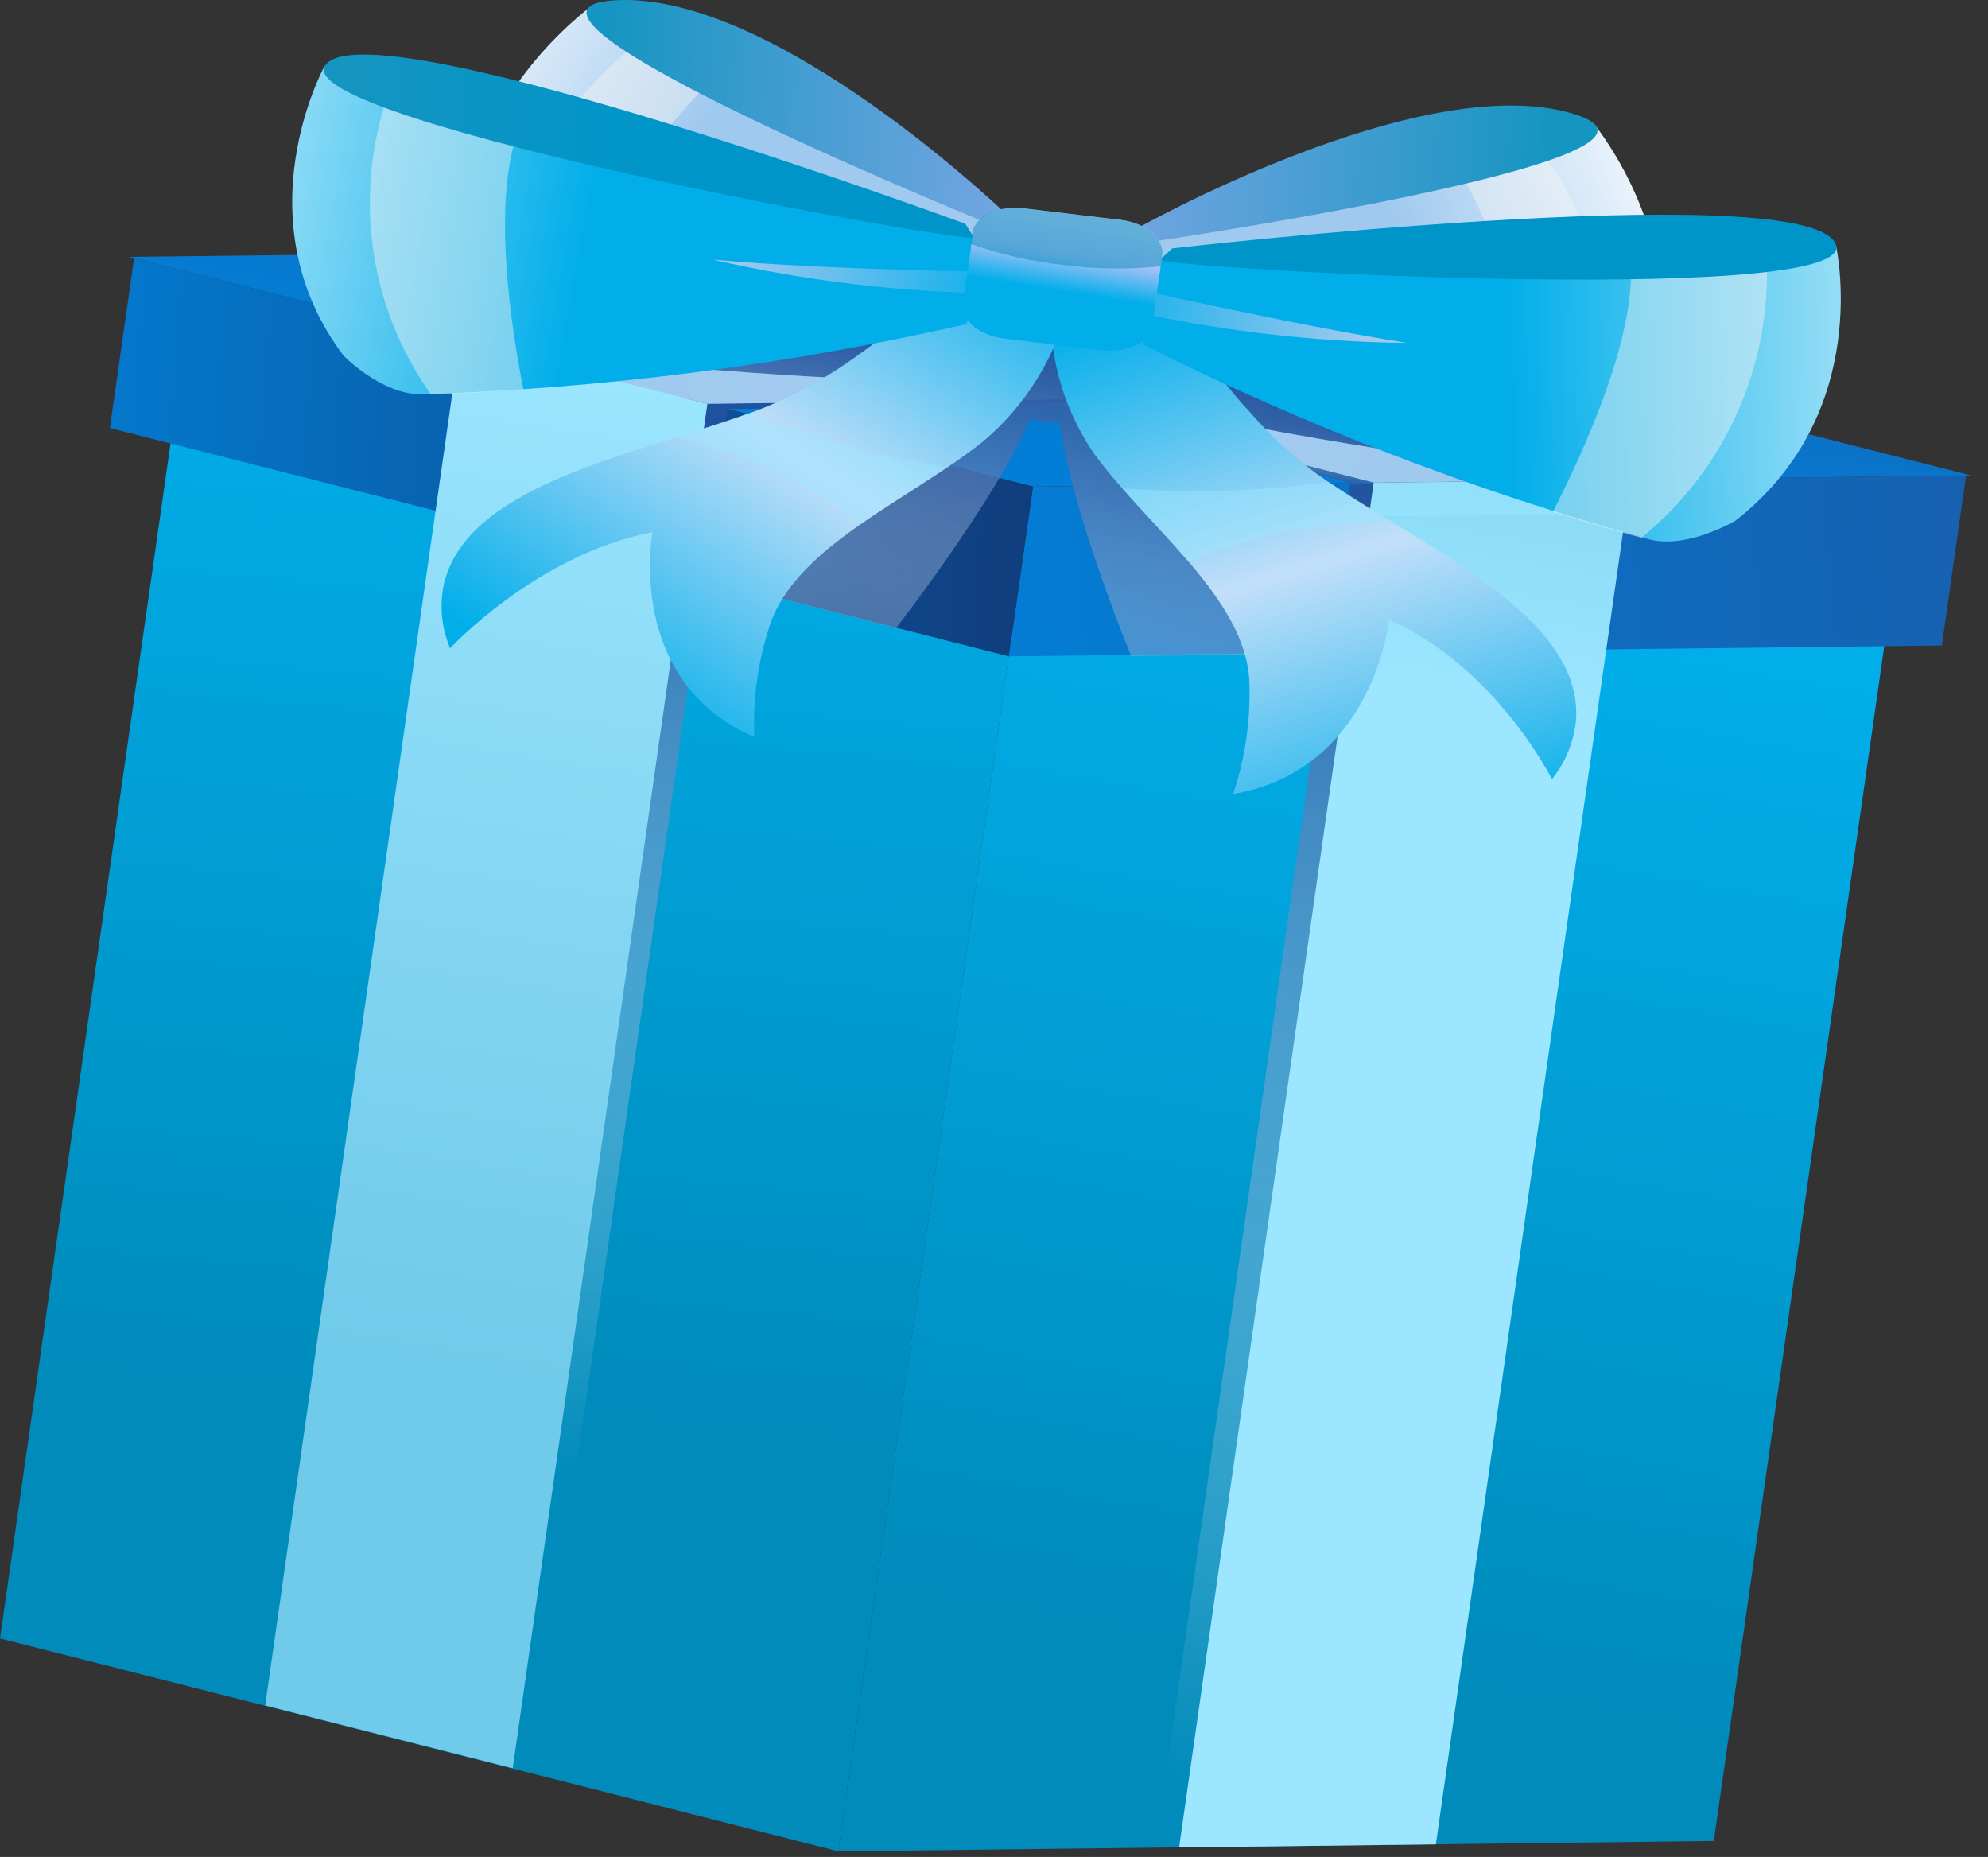
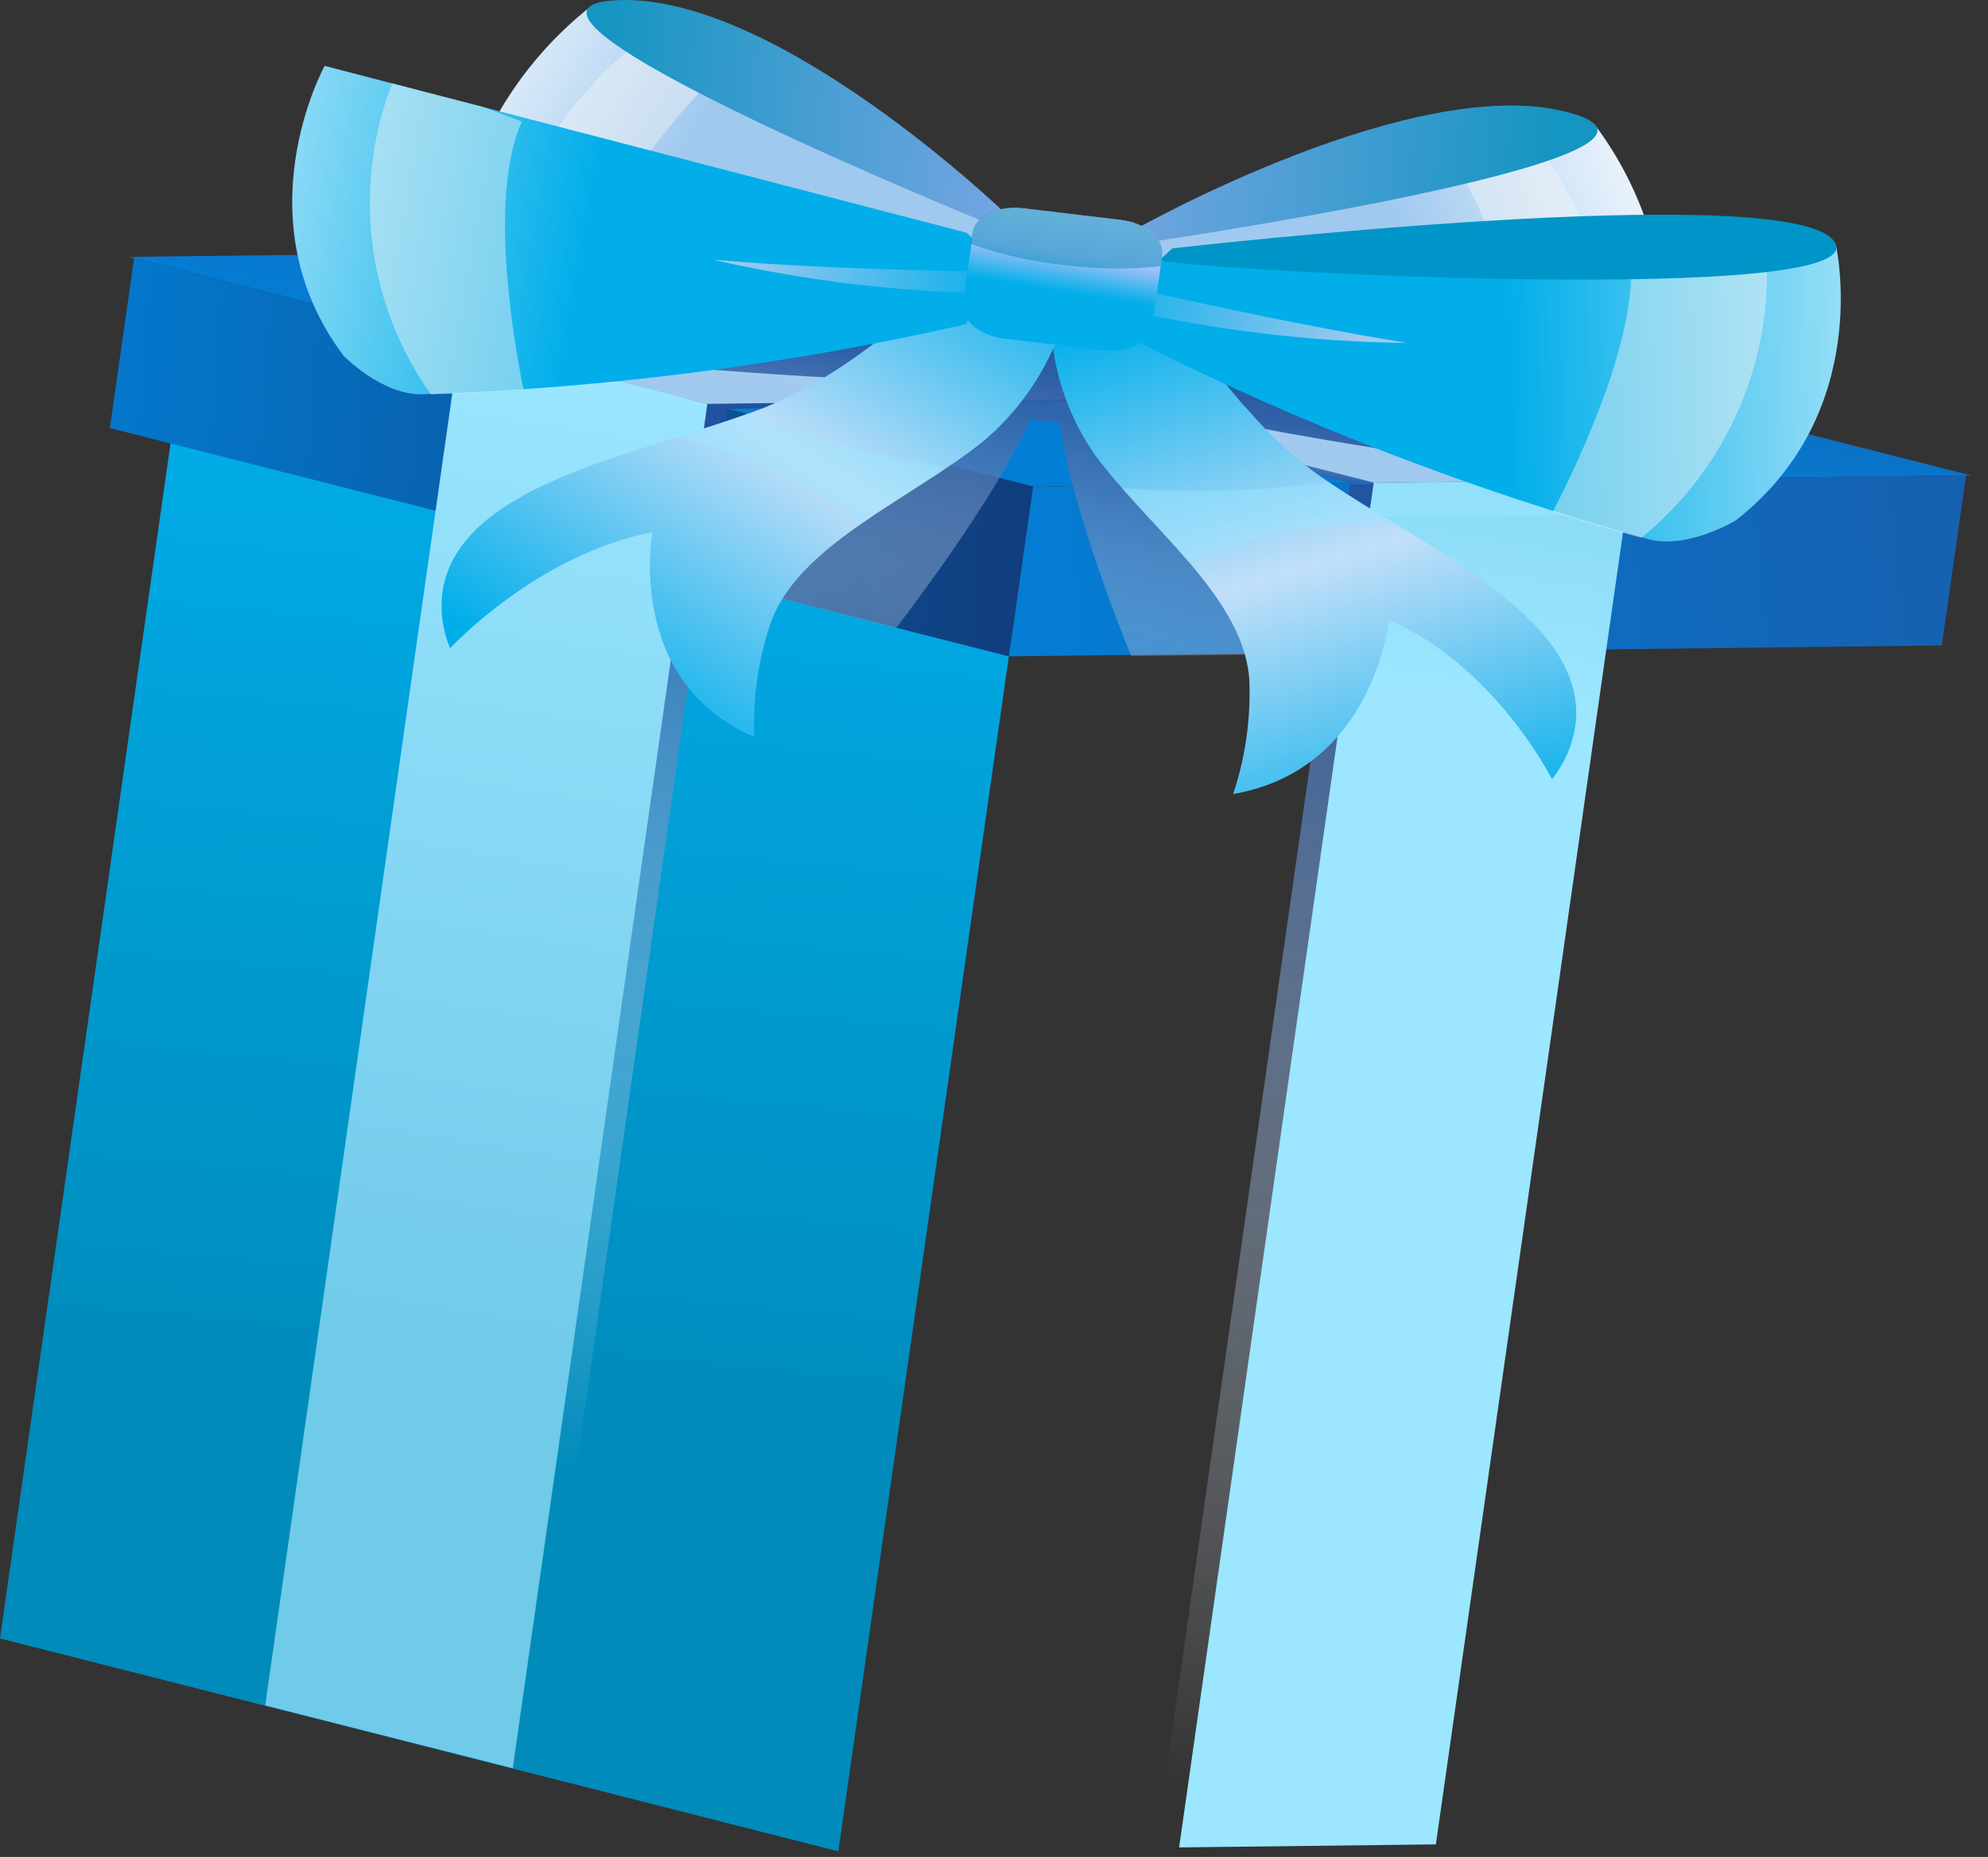
<svg xmlns="http://www.w3.org/2000/svg" width="106" height="99" viewBox="0 0 106 99" fill="none">
  <rect x="0" y="0" width="106" height="99" fill="#333333" stroke="none" />
  <path d="M53.94 33.953L44.7 98.703L31.49 95.343L0 87.353L9.18 23.032L53.94 33.953Z" fill="url(#paint0_linear_117_553)" />
-   <path d="M100.6 33.523L91.38 98.153H91.11L58.41 98.542L44.7 98.703L53.94 33.932L100.6 33.523Z" fill="url(#paint1_linear_117_553)" />
  <path d="M105.11 25.352H104.83L69.78 25.762L55.08 25.942L40.92 22.342L7.15 13.762L6.88 13.702L7.16 13.692L56.91 13.112L95.14 22.822L104.84 25.282L105.11 25.352Z" fill="url(#paint2_linear_117_553)" />
  <path d="M104.83 25.352L103.54 34.412L53.79 34.992L55.08 25.942L69.78 25.762L104.83 25.352Z" fill="url(#paint3_linear_117_553)" />
  <path d="M55.08 25.942L53.79 34.992L9.09 23.642L5.86 22.822L7.15 13.762L40.92 22.343L55.08 25.942Z" fill="url(#paint4_linear_117_553)" />
  <g style="mix-blend-mode:multiply">
    <path d="M85.67 25.672L75.31 98.343L61.61 98.502L71.98 25.832L85.67 25.672Z" fill="url(#paint5_linear_117_553)" />
  </g>
  <g style="mix-blend-mode:multiply">
    <path d="M25.6 18.422L15.22 91.203L28.41 94.552L38.79 21.812L25.6 18.422Z" fill="url(#paint6_linear_117_553)" />
  </g>
  <path d="M86.94 25.562L76.56 98.332L62.87 98.493L73.25 25.733L86.94 25.562Z" fill="url(#paint7_linear_117_553)" />
  <path style="mix-blend-mode:multiply" d="M72.03 25.753L25.09 13.473L27.25 13.453L74.47 25.723L72.03 25.753Z" fill="url(#paint8_linear_117_553)" />
  <path d="M24.52 18.152L14.14 90.922L27.34 94.272L37.72 21.492L24.52 18.152Z" fill="url(#paint9_linear_117_553)" />
  <path d="M73.27 25.733L25.21 13.492L38.88 13.322L86.94 25.562L73.27 25.733Z" fill="url(#paint10_linear_117_553)" />
  <path style="mix-blend-mode:multiply" d="M38.79 21.812L87.61 20.892L85.53 20.362L36.47 21.212L38.79 21.812Z" fill="url(#paint11_linear_117_553)" />
  <g style="mix-blend-mode:overlay" opacity="0.45">
    <path d="M73.24 25.782L86.94 25.562L86.68 27.422L72.99 27.532L73.24 25.782Z" fill="#9CE6FF" />
  </g>
  <g style="mix-blend-mode:overlay" opacity="0.45">
    <path d="M37.71 21.532L24.52 18.163L24.25 20.023L37.46 23.323L37.71 21.532Z" fill="#9CE6FF" />
  </g>
  <path d="M37.71 21.532L87.61 20.892L74.44 17.543L24.54 18.163L37.71 21.532Z" fill="url(#paint12_linear_117_553)" />
  <path style="mix-blend-mode:multiply" d="M60.15 26.073C58.27 24.003 61.1 21.433 61.1 21.433C65.43 22.843 79.29 24.793 79.29 24.793C79.29 24.793 57.39 16.293 56.77 16.372C56.69 16.372 56.62 16.503 56.57 16.672C56.57 16.492 56.57 16.372 56.45 16.343C55.88 16.122 32.32 19.223 32.32 19.223C32.32 19.223 46.27 20.573 50.85 20.223C50.85 20.223 52.85 23.372 50.46 24.933C50.46 24.933 41.68 27.233 40.46 31.622L47.78 33.483C47.78 33.483 53.06 26.692 54.93 22.352C55.42 22.433 55.93 22.503 56.51 22.543C57.1 27.183 60.31 34.972 60.31 34.972L67.9 34.883C67.99 30.392 60.15 26.073 60.15 26.073Z" fill="url(#paint13_linear_117_553)" />
  <path d="M63.77 18.392C64.05 18.392 64.86 19.843 65.03 20.062C65.53 20.692 66.03 21.323 66.61 21.933C67.676 23.163 68.873 24.273 70.18 25.242C75.53 29.043 84.48 32.703 84.03 38.443C83.907 39.577 83.463 40.652 82.75 41.542C82.75 41.542 79.75 35.542 74.06 33.042C74.06 33.042 73.27 41.042 65.75 42.333C66.386 40.436 66.681 38.442 66.62 36.443C66.49 31.933 61.24 28.163 58.34 24.192C57.146 22.454 56.385 20.455 56.12 18.363C56.091 17.956 56.017 17.553 55.9 17.163L63.77 18.392Z" fill="url(#paint14_linear_117_553)" />
  <g style="mix-blend-mode:overlay" opacity="0.45">
    <path d="M70.84 25.703C71.89 26.413 73.04 27.113 74.22 27.832C70.495 27.792 66.801 28.506 63.36 29.933C62.23 28.622 60.97 27.332 59.84 26.032C63.508 26.309 67.195 26.198 70.84 25.703Z" fill="#9CE6FF" />
  </g>
  <path d="M85.11 6.752C87.624 10.143 88.921 14.283 88.79 18.502C88.79 19.072 88.1 19.502 87.25 19.502C82.99 19.432 70.32 18.882 59.7 14.702L60.41 12.572L85.11 6.752Z" fill="url(#paint15_linear_117_553)" />
  <g style="mix-blend-mode:overlay" opacity="0.45">
    <path d="M86.4 19.473C85.16 19.473 83.48 19.372 81.51 19.223C80.782 15.464 79.43 11.854 77.51 8.542L81.74 7.542C82.99 8.992 85.47 12.613 86.4 19.473Z" fill="#F4F4F4" />
  </g>
  <path d="M60.45 12.273C60.45 12.273 75.69 3.633 83.84 6.053C91.99 8.473 60.33 13.053 60.33 13.053L60.45 12.273Z" fill="url(#paint16_linear_117_553)" />
  <path d="M97.89 13.072C97.89 13.072 99.94 21.983 92.54 27.753C92.54 27.753 89.98 29.293 87.93 28.753C78.613 26.178 69.57 22.698 60.93 18.363C60.93 18.363 60.55 14.273 62.26 13.633L97.89 13.072Z" fill="url(#paint17_linear_117_553)" />
  <g style="mix-blend-mode:overlay" opacity="0.45">
    <path d="M82.8 27.282C84.27 24.422 87.5 17.582 86.89 13.492L89.16 13.212L94.16 13.132C94.393 16.067 93.911 19.014 92.754 21.72C91.598 24.427 89.802 26.813 87.52 28.672C86.63 28.442 84.98 27.972 82.8 27.282Z" fill="#F4F4F4" />
  </g>
  <path d="M62.51 13.242C62.51 13.242 95.51 9.452 97.81 12.882C100.11 16.312 64.81 14.482 61.81 13.882L62.51 13.242Z" fill="url(#paint18_linear_117_553)" />
  <path d="M60.02 15.283C60.02 15.283 68.75 17.282 75.02 18.282C69.927 18.227 64.854 17.623 59.89 16.483L60.02 15.283Z" fill="url(#paint19_linear_117_553)" />
  <path d="M48.8 16.612C48.52 16.612 47.34 17.762 47.11 17.932C46.45 18.432 45.77 18.932 45.11 19.382C43.737 20.32 42.269 21.112 40.73 21.742C34.5 24.162 24.81 25.622 23.64 31.272C23.436 32.381 23.561 33.524 24 34.562C24 34.562 28.61 29.562 34.79 28.372C34.79 28.372 33.3 36.312 40.22 39.292C40.134 37.293 40.408 35.295 41.03 33.392C42.42 29.072 48.56 26.652 52.47 23.492C54.106 22.099 55.4 20.347 56.25 18.372C56.393 17.984 56.577 17.611 56.8 17.262L48.8 16.612Z" fill="url(#paint20_linear_117_553)" />
  <g style="mix-blend-mode:overlay" opacity="0.45">
    <path d="M39.91 22.032C38.7 22.473 37.39 22.883 36.05 23.302C39.636 24.119 43.011 25.676 45.96 27.872C47.42 26.872 48.96 25.872 50.46 24.922C46.851 24.336 43.314 23.367 39.91 22.032Z" fill="#9CE6FF" />
  </g>
  <path d="M31.44 0.392C28.079 3.059 25.672 6.743 24.58 10.893C24.44 11.453 24.97 12.023 25.79 12.203C29.92 13.133 42.33 15.562 53.79 14.002L53.71 11.773L31.44 0.392Z" fill="url(#paint21_linear_117_553)" />
  <g style="mix-blend-mode:overlay" opacity="0.45">
    <path d="M26.62 12.393C27.83 12.643 29.47 12.973 31.42 13.283C33.197 9.808 35.52 6.641 38.3 3.903L34.49 1.953C32.86 3.053 29.45 5.963 26.62 12.393Z" fill="#F4F4F4" />
  </g>
  <path d="M53.71 11.472C53.71 11.472 41.39 -0.438 32.84 0.012C24.29 0.462 53.59 12.282 53.59 12.282L53.71 11.472Z" fill="url(#paint22_linear_117_553)" />
  <path d="M17.31 3.512C17.31 3.512 12.82 11.643 18.31 18.953C18.31 18.953 20.31 21.032 22.47 21.023C32.251 20.707 41.978 19.454 51.52 17.282C51.52 17.282 53.04 13.422 51.52 12.402L17.31 3.512Z" fill="url(#paint23_linear_117_553)" />
  <g style="mix-blend-mode:overlay" opacity="0.45">
    <path d="M27.91 20.762C27.29 17.663 26.09 10.293 27.83 6.482L25.71 5.683L20.91 4.442C19.858 7.161 19.495 10.098 19.854 12.992C20.214 15.885 21.284 18.644 22.97 21.023C23.88 21.003 25.6 20.933 27.91 20.762Z" fill="#F4F4F4" />
  </g>
-   <path d="M51.47 11.932C51.47 11.932 20.62 0.573 17.47 3.343C14.32 6.113 48.91 12.592 51.95 12.693L51.47 11.932Z" fill="url(#paint24_linear_117_553)" />
  <path d="M53.3 14.492C53.3 14.492 44.3 14.412 38.01 13.842C42.971 14.982 48.04 15.585 53.13 15.642L53.3 14.492Z" fill="url(#paint25_linear_117_553)" />
  <path d="M58.76 18.672L53.56 18.052C52.21 17.892 51.22 17.052 51.35 16.152L51.88 12.432C52.01 11.543 53.2 10.943 54.55 11.102L59.75 11.723C61.1 11.883 62.09 12.723 61.97 13.623L61.44 17.352C61.31 18.242 60.11 18.832 58.76 18.672Z" fill="url(#paint26_linear_117_553)" />
  <g style="mix-blend-mode:overlay" opacity="0.45">
    <path d="M59.71 11.723L54.51 11.102C53.16 10.943 51.97 11.543 51.84 12.432L51.76 13.002C53.375 13.579 55.054 13.958 56.76 14.133C58.462 14.355 60.184 14.376 61.89 14.193L61.97 13.623C62.09 12.732 61.1 11.883 59.71 11.723Z" fill="#0085B4" />
  </g>
  <defs>
    <linearGradient id="paint0_linear_117_553" x1="28.17" y1="20.257" x2="23.127" y2="75.291" gradientUnits="userSpaceOnUse">
      <stop stop-color="#01AEEA" />
      <stop offset="1" stop-color="#008BBB" />
    </linearGradient>
    <linearGradient id="paint1_linear_117_553" x1="76.734" y1="32.315" x2="67" y2="88.645" gradientUnits="userSpaceOnUse">
      <stop stop-color="#01AEEA" />
      <stop offset="1" stop-color="#008BBB" />
    </linearGradient>
    <linearGradient id="paint2_linear_117_553" x1="56.709" y1="23.567" x2="60.52" y2="-0.245" gradientUnits="userSpaceOnUse">
      <stop stop-color="#037ED6" />
      <stop offset="1" stop-color="#1F539F" />
    </linearGradient>
    <linearGradient id="paint3_linear_117_553" x1="50.998" y1="29.394" x2="128.505" y2="22.298" gradientUnits="userSpaceOnUse">
      <stop stop-color="#037ED6" />
      <stop offset="1" stop-color="#1F539F" />
    </linearGradient>
    <linearGradient id="paint4_linear_117_553" x1="7.068" y1="19.853" x2="56.286" y2="23.405" gradientUnits="userSpaceOnUse">
      <stop stop-color="#0477CB" />
      <stop offset="1" stop-color="#113C7C" />
    </linearGradient>
    <linearGradient id="paint5_linear_117_553" x1="77.405" y1="26.241" x2="66.287" y2="95.726" gradientUnits="userSpaceOnUse">
      <stop stop-color="#1F539F" />
      <stop offset="1" stop-color="white" stop-opacity="0" />
    </linearGradient>
    <linearGradient id="paint6_linear_117_553" x1="30.637" y1="21.819" x2="21.763" y2="77.279" gradientUnits="userSpaceOnUse">
      <stop stop-color="#1F539F" />
      <stop offset="1" stop-color="white" stop-opacity="0" />
    </linearGradient>
    <linearGradient id="paint7_linear_117_553" x1="79.909" y1="9.058" x2="75.512" y2="36.544" gradientUnits="userSpaceOnUse">
      <stop stop-color="#70CAE9" />
      <stop offset="1" stop-color="#9CE6FF" />
    </linearGradient>
    <linearGradient id="paint8_linear_117_553" x1="48.636" y1="18.777" x2="48.102" y2="22.116" gradientUnits="userSpaceOnUse">
      <stop stop-color="white" stop-opacity="0" />
      <stop offset="1" stop-color="#1F539F" />
    </linearGradient>
    <linearGradient id="paint9_linear_117_553" x1="29.888" y1="17.048" x2="21.03" y2="72.413" gradientUnits="userSpaceOnUse">
      <stop stop-color="#9CE6FF" />
      <stop offset="1" stop-color="#70CAE9" />
    </linearGradient>
    <linearGradient id="paint10_linear_117_553" x1="37.868" y1="12.026" x2="75.255" y2="22.673" gradientUnits="userSpaceOnUse">
      <stop stop-color="white" />
      <stop offset="0.03" stop-color="#F9FCFE" />
      <stop offset="0.2" stop-color="#D9E9F9" />
      <stop offset="0.38" stop-color="#C0DBF4" />
      <stop offset="0.57" stop-color="#AED1F1" />
      <stop offset="0.77" stop-color="#A3CBF0" />
      <stop offset="1" stop-color="#A0C9EF" />
    </linearGradient>
    <linearGradient id="paint11_linear_117_553" x1="63.455" y1="15.462" x2="62.507" y2="21.384" gradientUnits="userSpaceOnUse">
      <stop stop-color="white" stop-opacity="0" />
      <stop offset="1" stop-color="#1F539F" />
    </linearGradient>
    <linearGradient id="paint12_linear_117_553" x1="84.404" y1="16.44" x2="34.762" y2="25.721" gradientUnits="userSpaceOnUse">
      <stop stop-color="white" />
      <stop offset="0.03" stop-color="#F9FCFE" />
      <stop offset="0.2" stop-color="#D9E9F9" />
      <stop offset="0.38" stop-color="#C0DBF4" />
      <stop offset="0.57" stop-color="#AED1F1" />
      <stop offset="0.77" stop-color="#A3CBF0" />
      <stop offset="1" stop-color="#A0C9EF" />
    </linearGradient>
    <linearGradient id="paint13_linear_117_553" x1="57.112" y1="17.852" x2="53.283" y2="41.779" gradientUnits="userSpaceOnUse">
      <stop stop-color="#1F539F" />
      <stop offset="0.12" stop-color="#2B5CA4" stop-opacity="0.95" />
      <stop offset="0.31" stop-color="#4B75B2" stop-opacity="0.8" />
      <stop offset="0.54" stop-color="#7F9DC8" stop-opacity="0.57" />
      <stop offset="0.81" stop-color="#C7D4E7" stop-opacity="0.25" />
      <stop offset="1" stop-color="white" stop-opacity="0" />
    </linearGradient>
    <linearGradient id="paint14_linear_117_553" x1="61.538" y1="15.994" x2="70.89" y2="47.204" gradientUnits="userSpaceOnUse">
      <stop stop-color="#01AEEA" />
      <stop offset="0.49" stop-color="#C2DFF9" />
      <stop offset="1" stop-color="#01AEEA" />
    </linearGradient>
    <linearGradient id="paint15_linear_117_553" x1="92.359" y1="13.056" x2="77.211" y2="18.978" gradientUnits="userSpaceOnUse">
      <stop stop-color="white" />
      <stop offset="1" stop-color="#A0C9EF" />
    </linearGradient>
    <linearGradient id="paint16_linear_117_553" x1="82.323" y1="14.757" x2="58.061" y2="13.006" gradientUnits="userSpaceOnUse">
      <stop stop-color="#1595C1" />
      <stop offset="1" stop-color="#79A6E4" />
    </linearGradient>
    <linearGradient id="paint17_linear_117_553" x1="110.911" y1="25.395" x2="80.665" y2="26.293" gradientUnits="userSpaceOnUse">
      <stop stop-color="white" />
      <stop offset="1" stop-color="#01AEEA" />
    </linearGradient>
    <linearGradient id="paint18_linear_117_553" x1="95.231" y1="19.098" x2="59.386" y2="16.512" gradientUnits="userSpaceOnUse">
      <stop stop-color="#0095C8" />
      <stop offset="1" stop-color="#0095C8" />
    </linearGradient>
    <linearGradient id="paint19_linear_117_553" x1="72.486" y1="21.552" x2="57.301" y2="20.457" gradientUnits="userSpaceOnUse">
      <stop stop-color="#A0C9EF" />
      <stop offset="1" stop-color="#01AEEA" />
    </linearGradient>
    <linearGradient id="paint20_linear_117_553" x1="50.092" y1="9.301" x2="31.52" y2="37.794" gradientUnits="userSpaceOnUse">
      <stop stop-color="#01AEEA" />
      <stop offset="0.49" stop-color="#C2DFF9" />
      <stop offset="1" stop-color="#01AEEA" />
    </linearGradient>
    <linearGradient id="paint21_linear_117_553" x1="22.505" y1="-0.342" x2="36.432" y2="8.221" gradientUnits="userSpaceOnUse">
      <stop stop-color="white" />
      <stop offset="1" stop-color="#A0C9EF" />
    </linearGradient>
    <linearGradient id="paint22_linear_117_553" x1="32.011" y1="3.475" x2="55.156" y2="5.145" gradientUnits="userSpaceOnUse">
      <stop stop-color="#1595C1" />
      <stop offset="1" stop-color="#79A6E4" />
    </linearGradient>
    <linearGradient id="paint23_linear_117_553" x1="1.78" y1="6.782" x2="31.34" y2="12.032" gradientUnits="userSpaceOnUse">
      <stop stop-color="white" />
      <stop offset="1" stop-color="#01AEEA" />
    </linearGradient>
    <linearGradient id="paint24_linear_117_553" x1="18.122" y1="4.186" x2="53.322" y2="6.726" gradientUnits="userSpaceOnUse">
      <stop stop-color="#1595C1" />
      <stop offset="0.46" stop-color="#0095C8" />
    </linearGradient>
    <linearGradient id="paint25_linear_117_553" x1="39.084" y1="12.407" x2="54.35" y2="13.508" gradientUnits="userSpaceOnUse">
      <stop stop-color="#A0C9EF" />
      <stop offset="1" stop-color="#01AEEA" />
    </linearGradient>
    <linearGradient id="paint26_linear_117_553" x1="58.116" y1="8.279" x2="56.536" y2="18.153" gradientUnits="userSpaceOnUse">
      <stop stop-color="#C2DFF9" />
      <stop offset="0.18" stop-color="#BEDBF9" />
      <stop offset="0.36" stop-color="#B1D1F8" />
      <stop offset="0.55" stop-color="#9DC0F6" />
      <stop offset="0.74" stop-color="#01AEEA" />
      <stop offset="0.93" stop-color="#01AEEA" />
      <stop offset="1" stop-color="#01AEEA" />
    </linearGradient>
  </defs>
</svg>